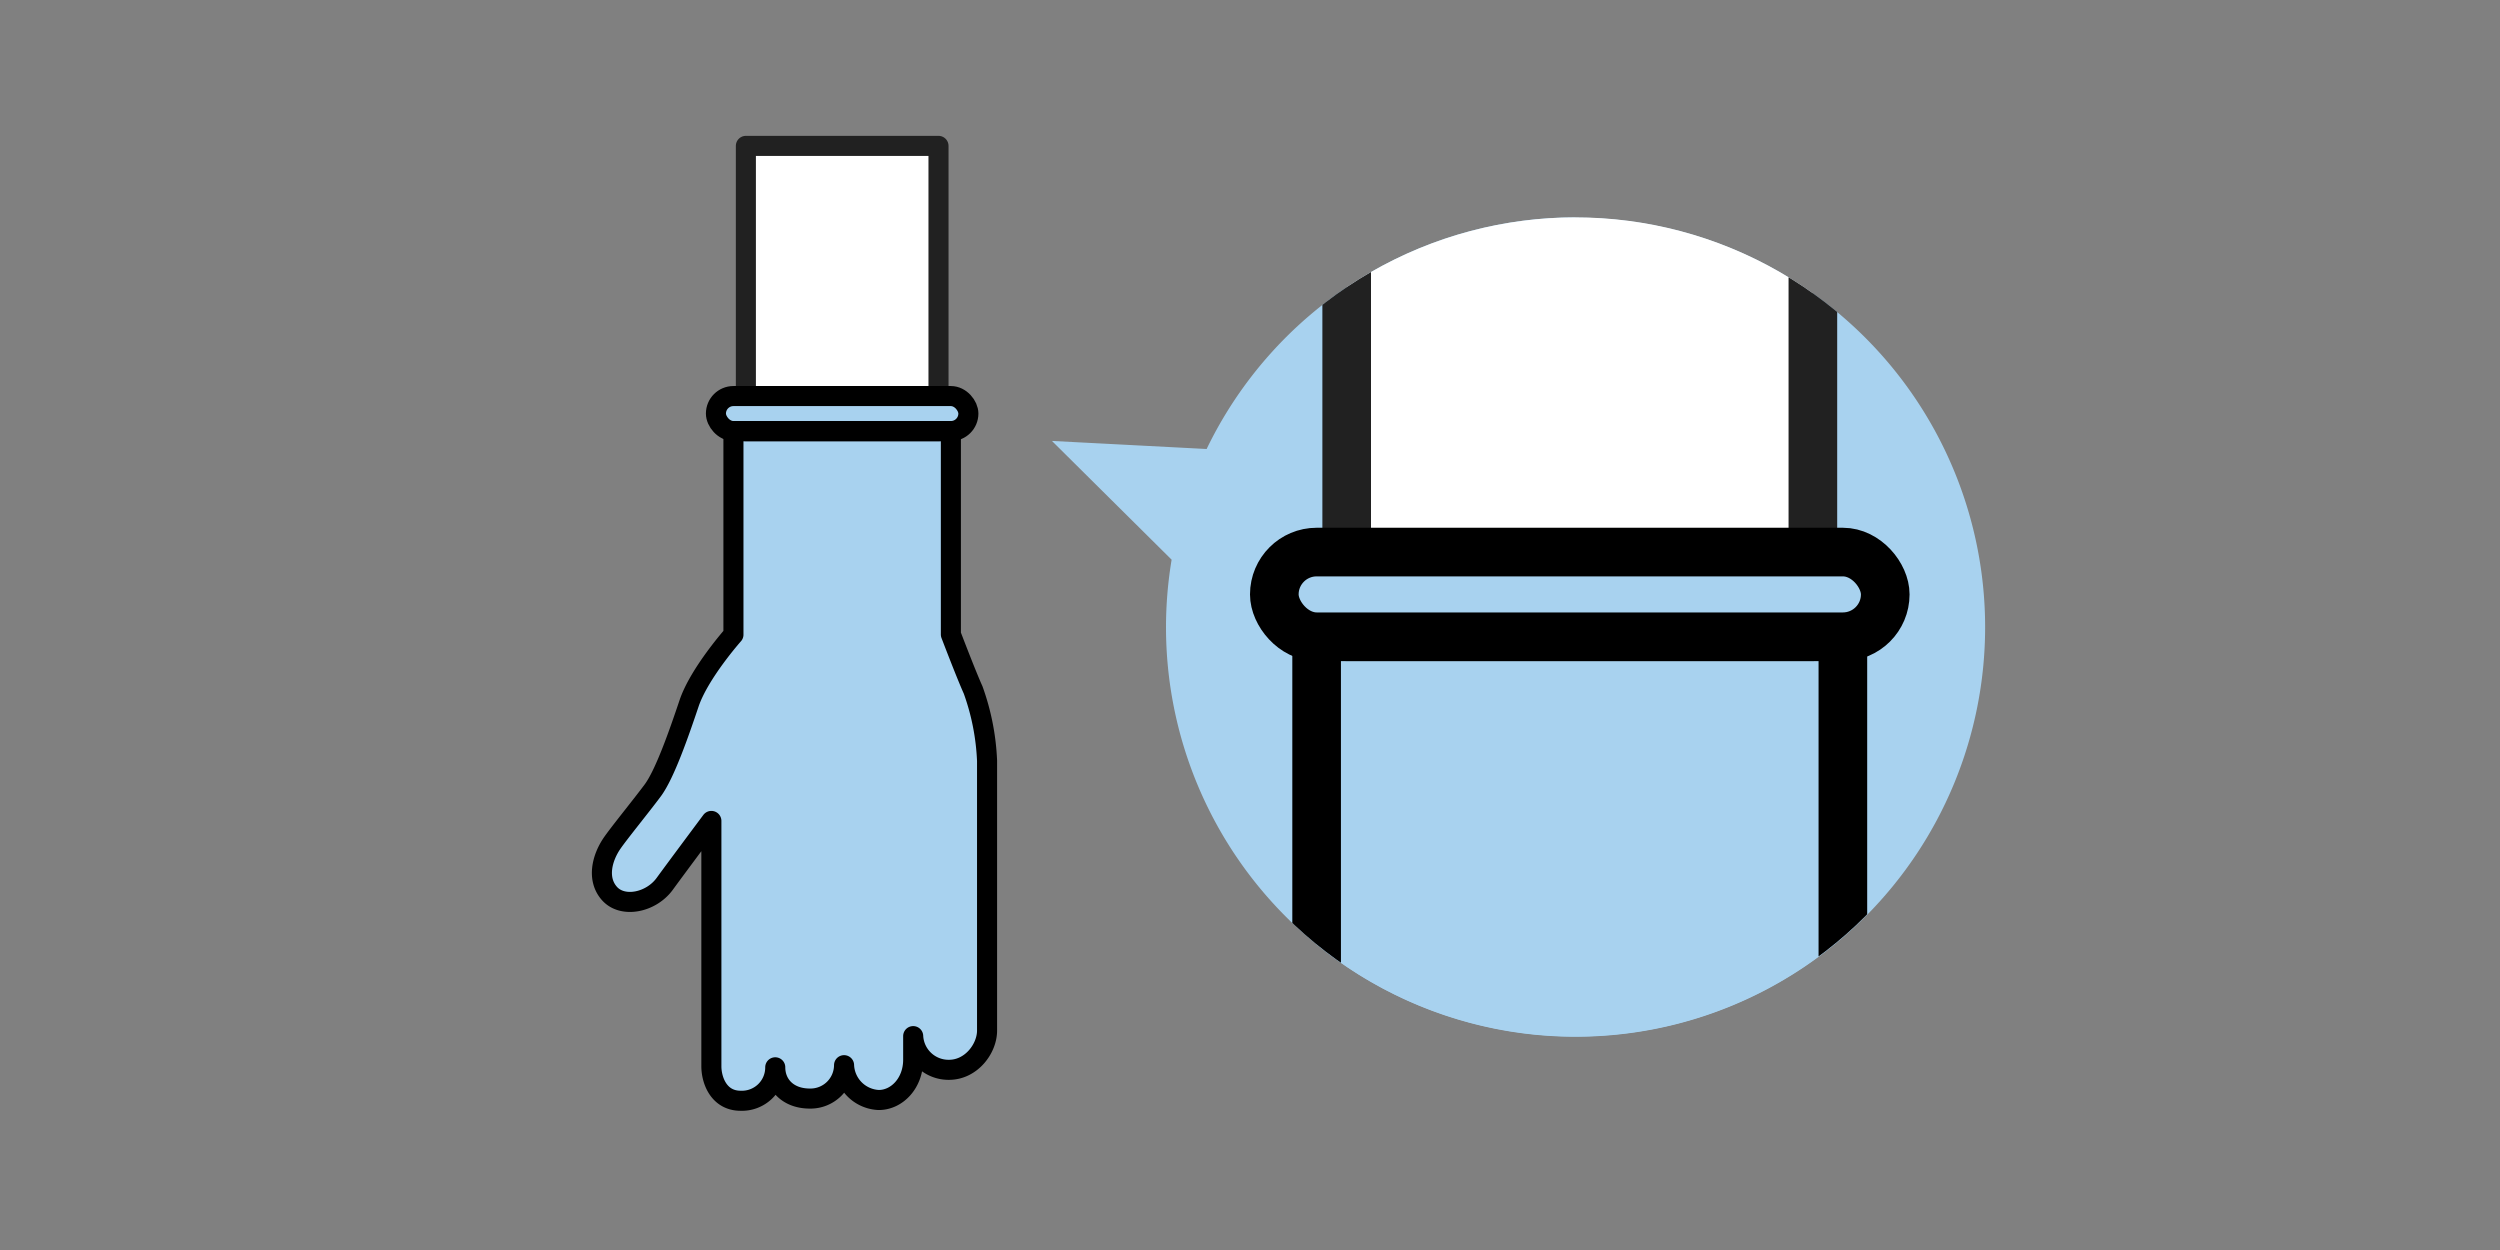
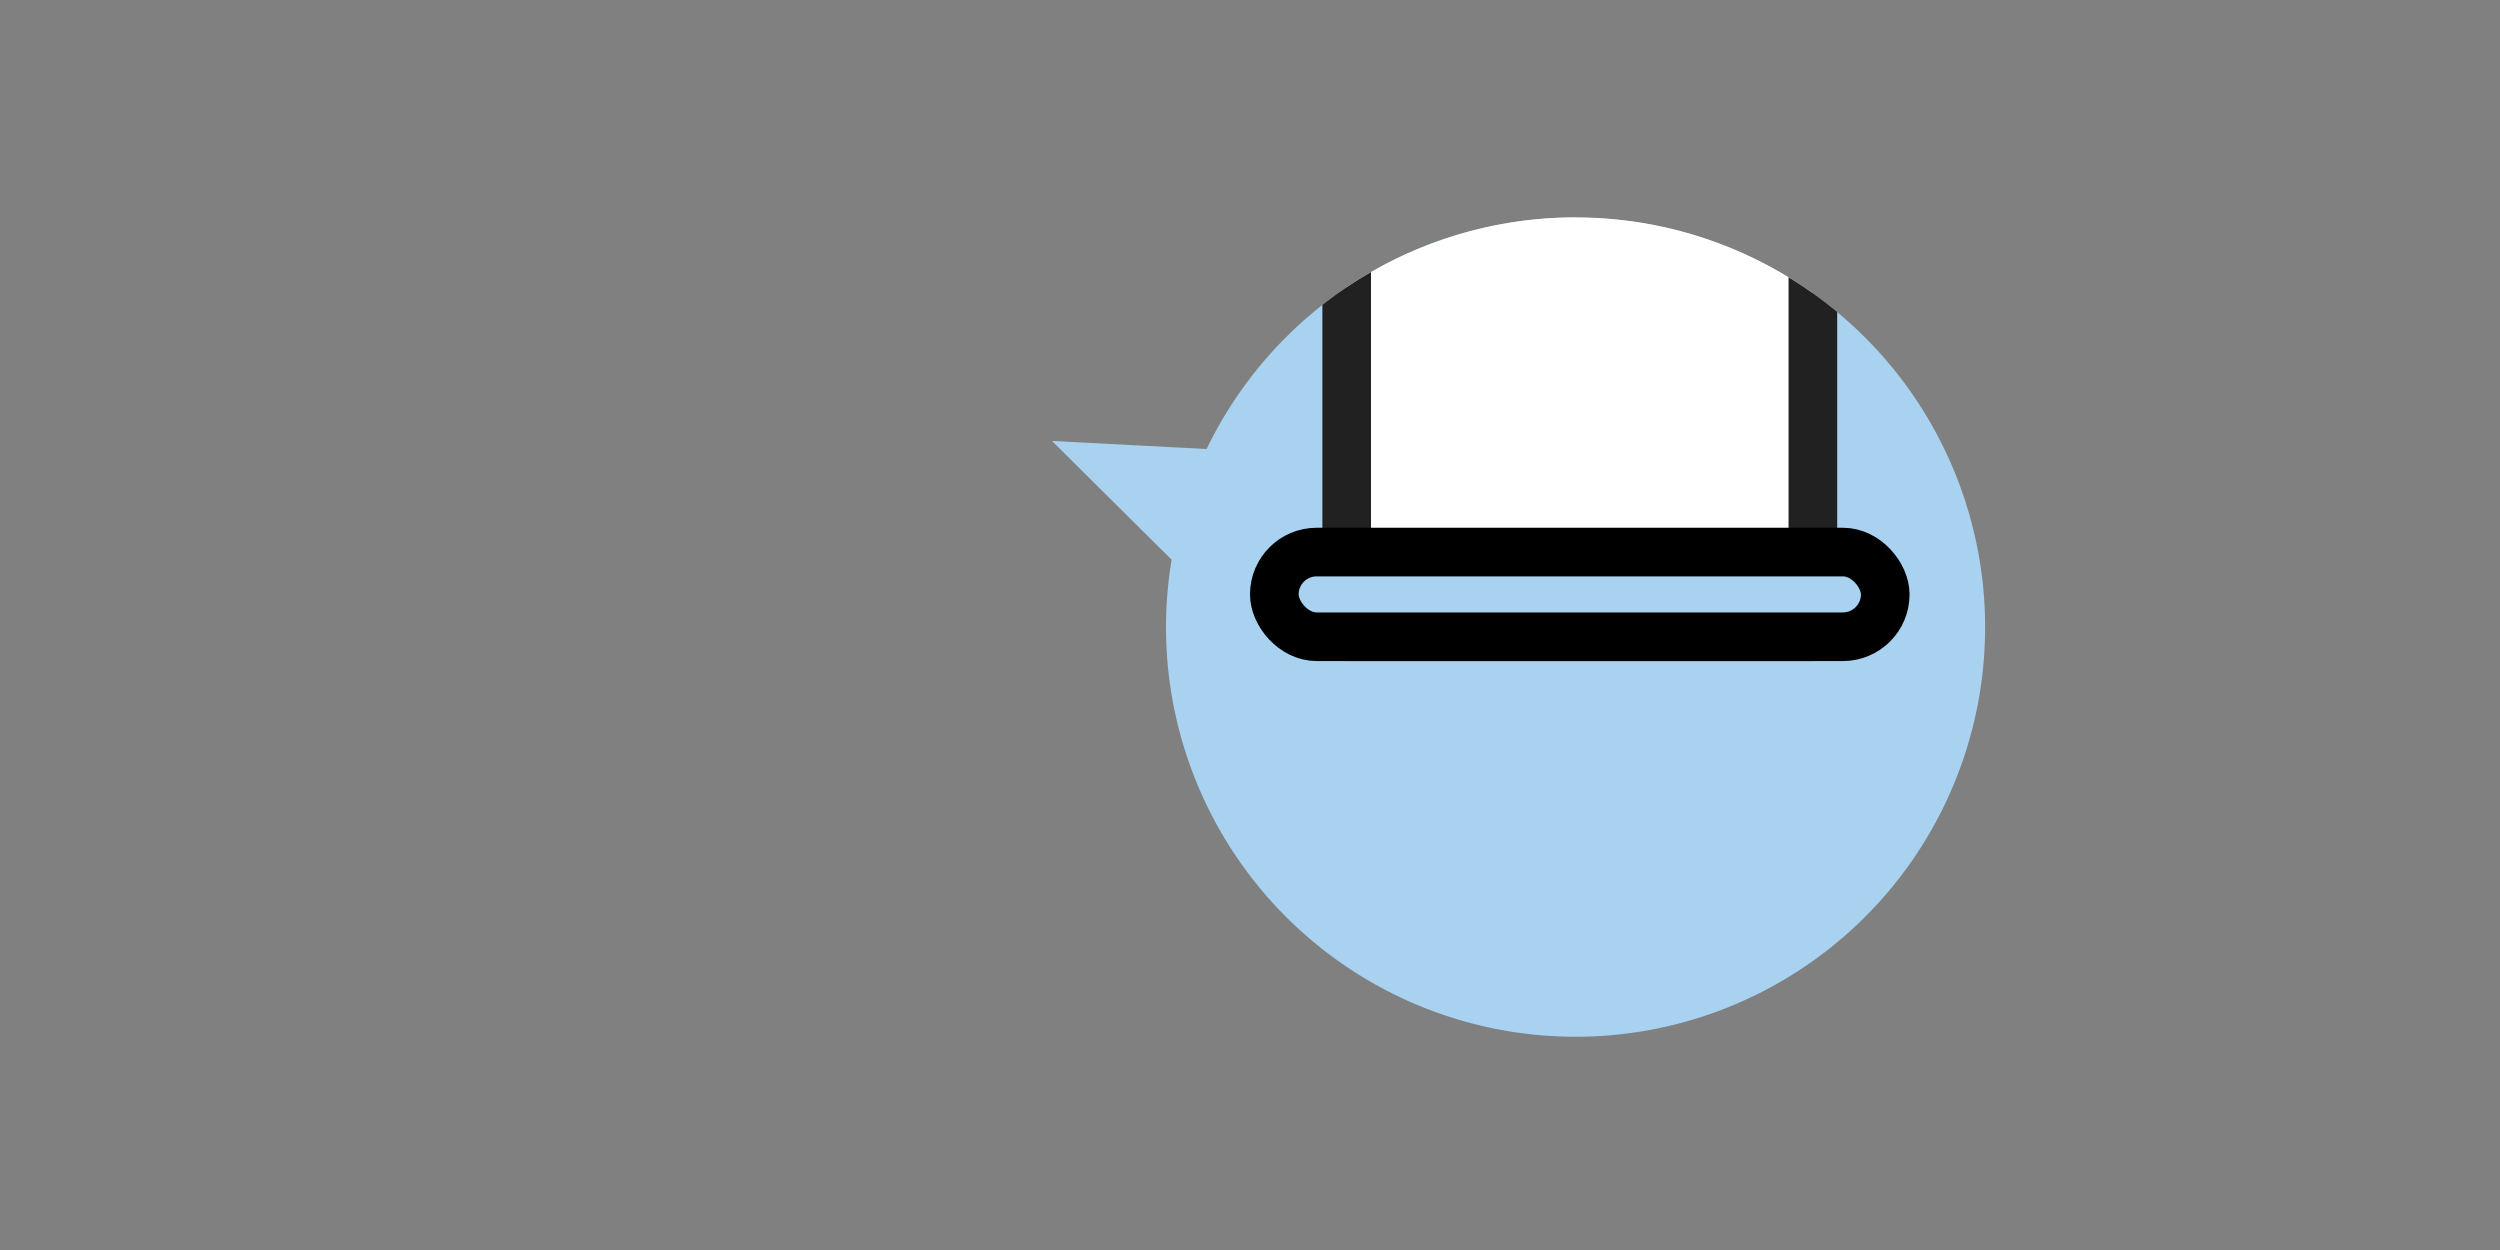
<svg xmlns="http://www.w3.org/2000/svg" viewBox="0 0 400 200">
  <rect x="0" y="0" width="400" height="200" fill="#808080" stroke="none" />
  <defs>
    <style>.cls-1{fill:none;}.cls-2,.cls-3,.cls-6{fill:#a8d2ef;}.cls-3,.cls-6{stroke:#000;}.cls-3,.cls-4,.cls-6,.cls-7{stroke-linecap:round;stroke-linejoin:round;}.cls-3{stroke-width:3.21px;}.cls-4,.cls-7{fill:#fff;stroke:#212121;}.cls-4{stroke-width:3.21px;}.cls-5{clip-path:url(#clip-path);}.cls-6{stroke-width:7.78px;}.cls-7{stroke-width:7.78px;}</style>
    <clipPath id="clip-path">
      <circle class="cls-1" cx="252.06" cy="100.31" r="65.53" />
    </clipPath>
  </defs>
  <g id="レイヤー_2" data-name="レイヤー 2">
    <g id="レイヤー_2-2" data-name="レイヤー 2">
      <path class="cls-2" d="M252.06,34.78a65.52,65.52,0,0,0-59,37.06l-24.75-1.29,19.15,19a66.23,66.23,0,0,0-.9,10.8,65.53,65.53,0,1,0,65.53-65.53Z" />
-       <path class="cls-3" d="M117.35,69v32.54s-5.47,6.16-7.1,11-3.89,11.35-5.83,13.95-5.31,6.72-6.49,8.43c-1.58,2.3-2.51,5.73-.39,8.07s6.65,1.41,8.82-1.58c1.76-2.42,7.46-10.06,7.46-10.06V170.6c0,2.27,1.21,5.52,4.67,5.52a5.33,5.33,0,0,0,5.55-5.35v0c0,2.74,2,5,5.54,5a5.37,5.37,0,0,0,5.47-5.34v0A5.8,5.8,0,0,0,140.6,176c2.89,0,5.51-2.67,5.51-6.45v-3.77a5.66,5.66,0,0,0,5.73,5.39c3.56,0,6.09-3.39,6.09-6.28V121.73a38.07,38.07,0,0,0-2.23-11.34c-1.11-2.45-3.56-8.88-3.56-8.88V69Z" />
-       <rect class="cls-4" x="119.34" y="23.34" width="30.82" height="45.64" />
-       <rect class="cls-3" x="114.55" y="63.37" width="40.39" height="5.6" rx="2.8" />
      <g class="cls-5">
-         <polyline class="cls-6" points="294.86 170.62 294.86 101.88 210.66 101.88 210.66 170.62" />
        <polyline class="cls-7" points="215.47 33.34 215.47 101.88 290.06 101.88 290.06 33.34" />
        <rect class="cls-6" x="203.89" y="88.33" width="97.75" height="13.55" rx="6.78" />
      </g>
    </g>
    <g id="枠">
      <rect class="cls-1" width="400" height="200" />
    </g>
  </g>
</svg>